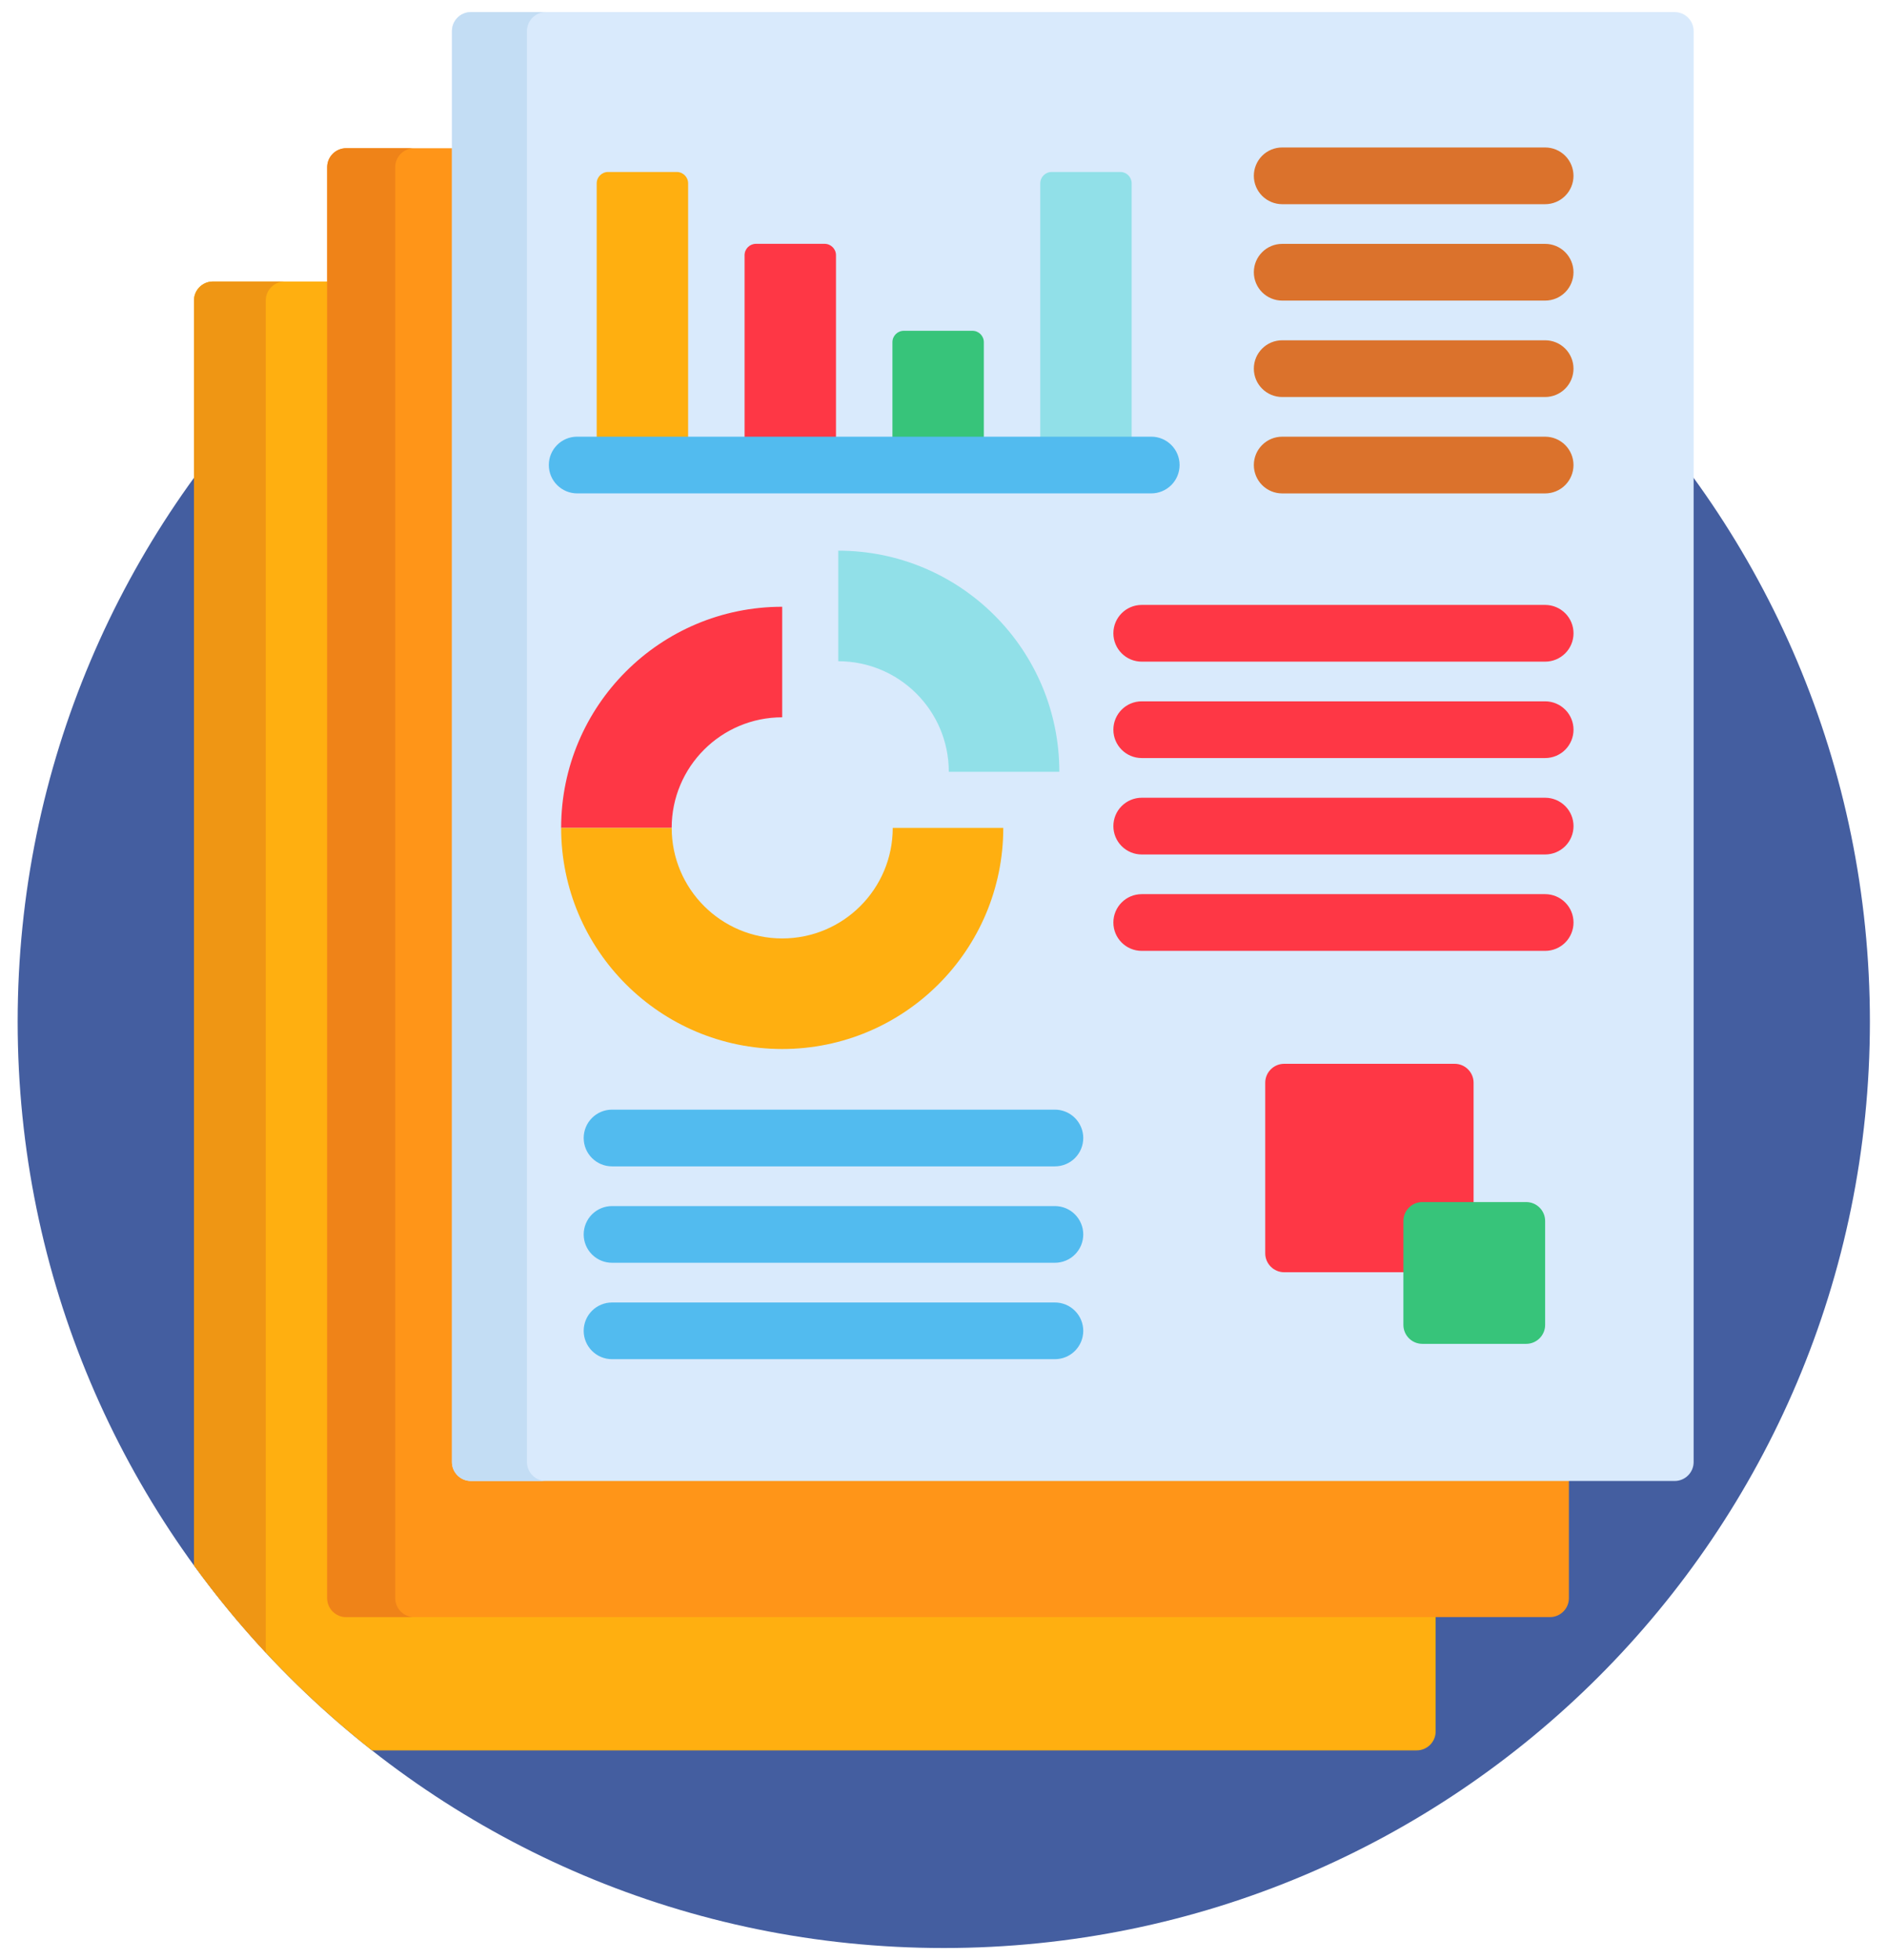
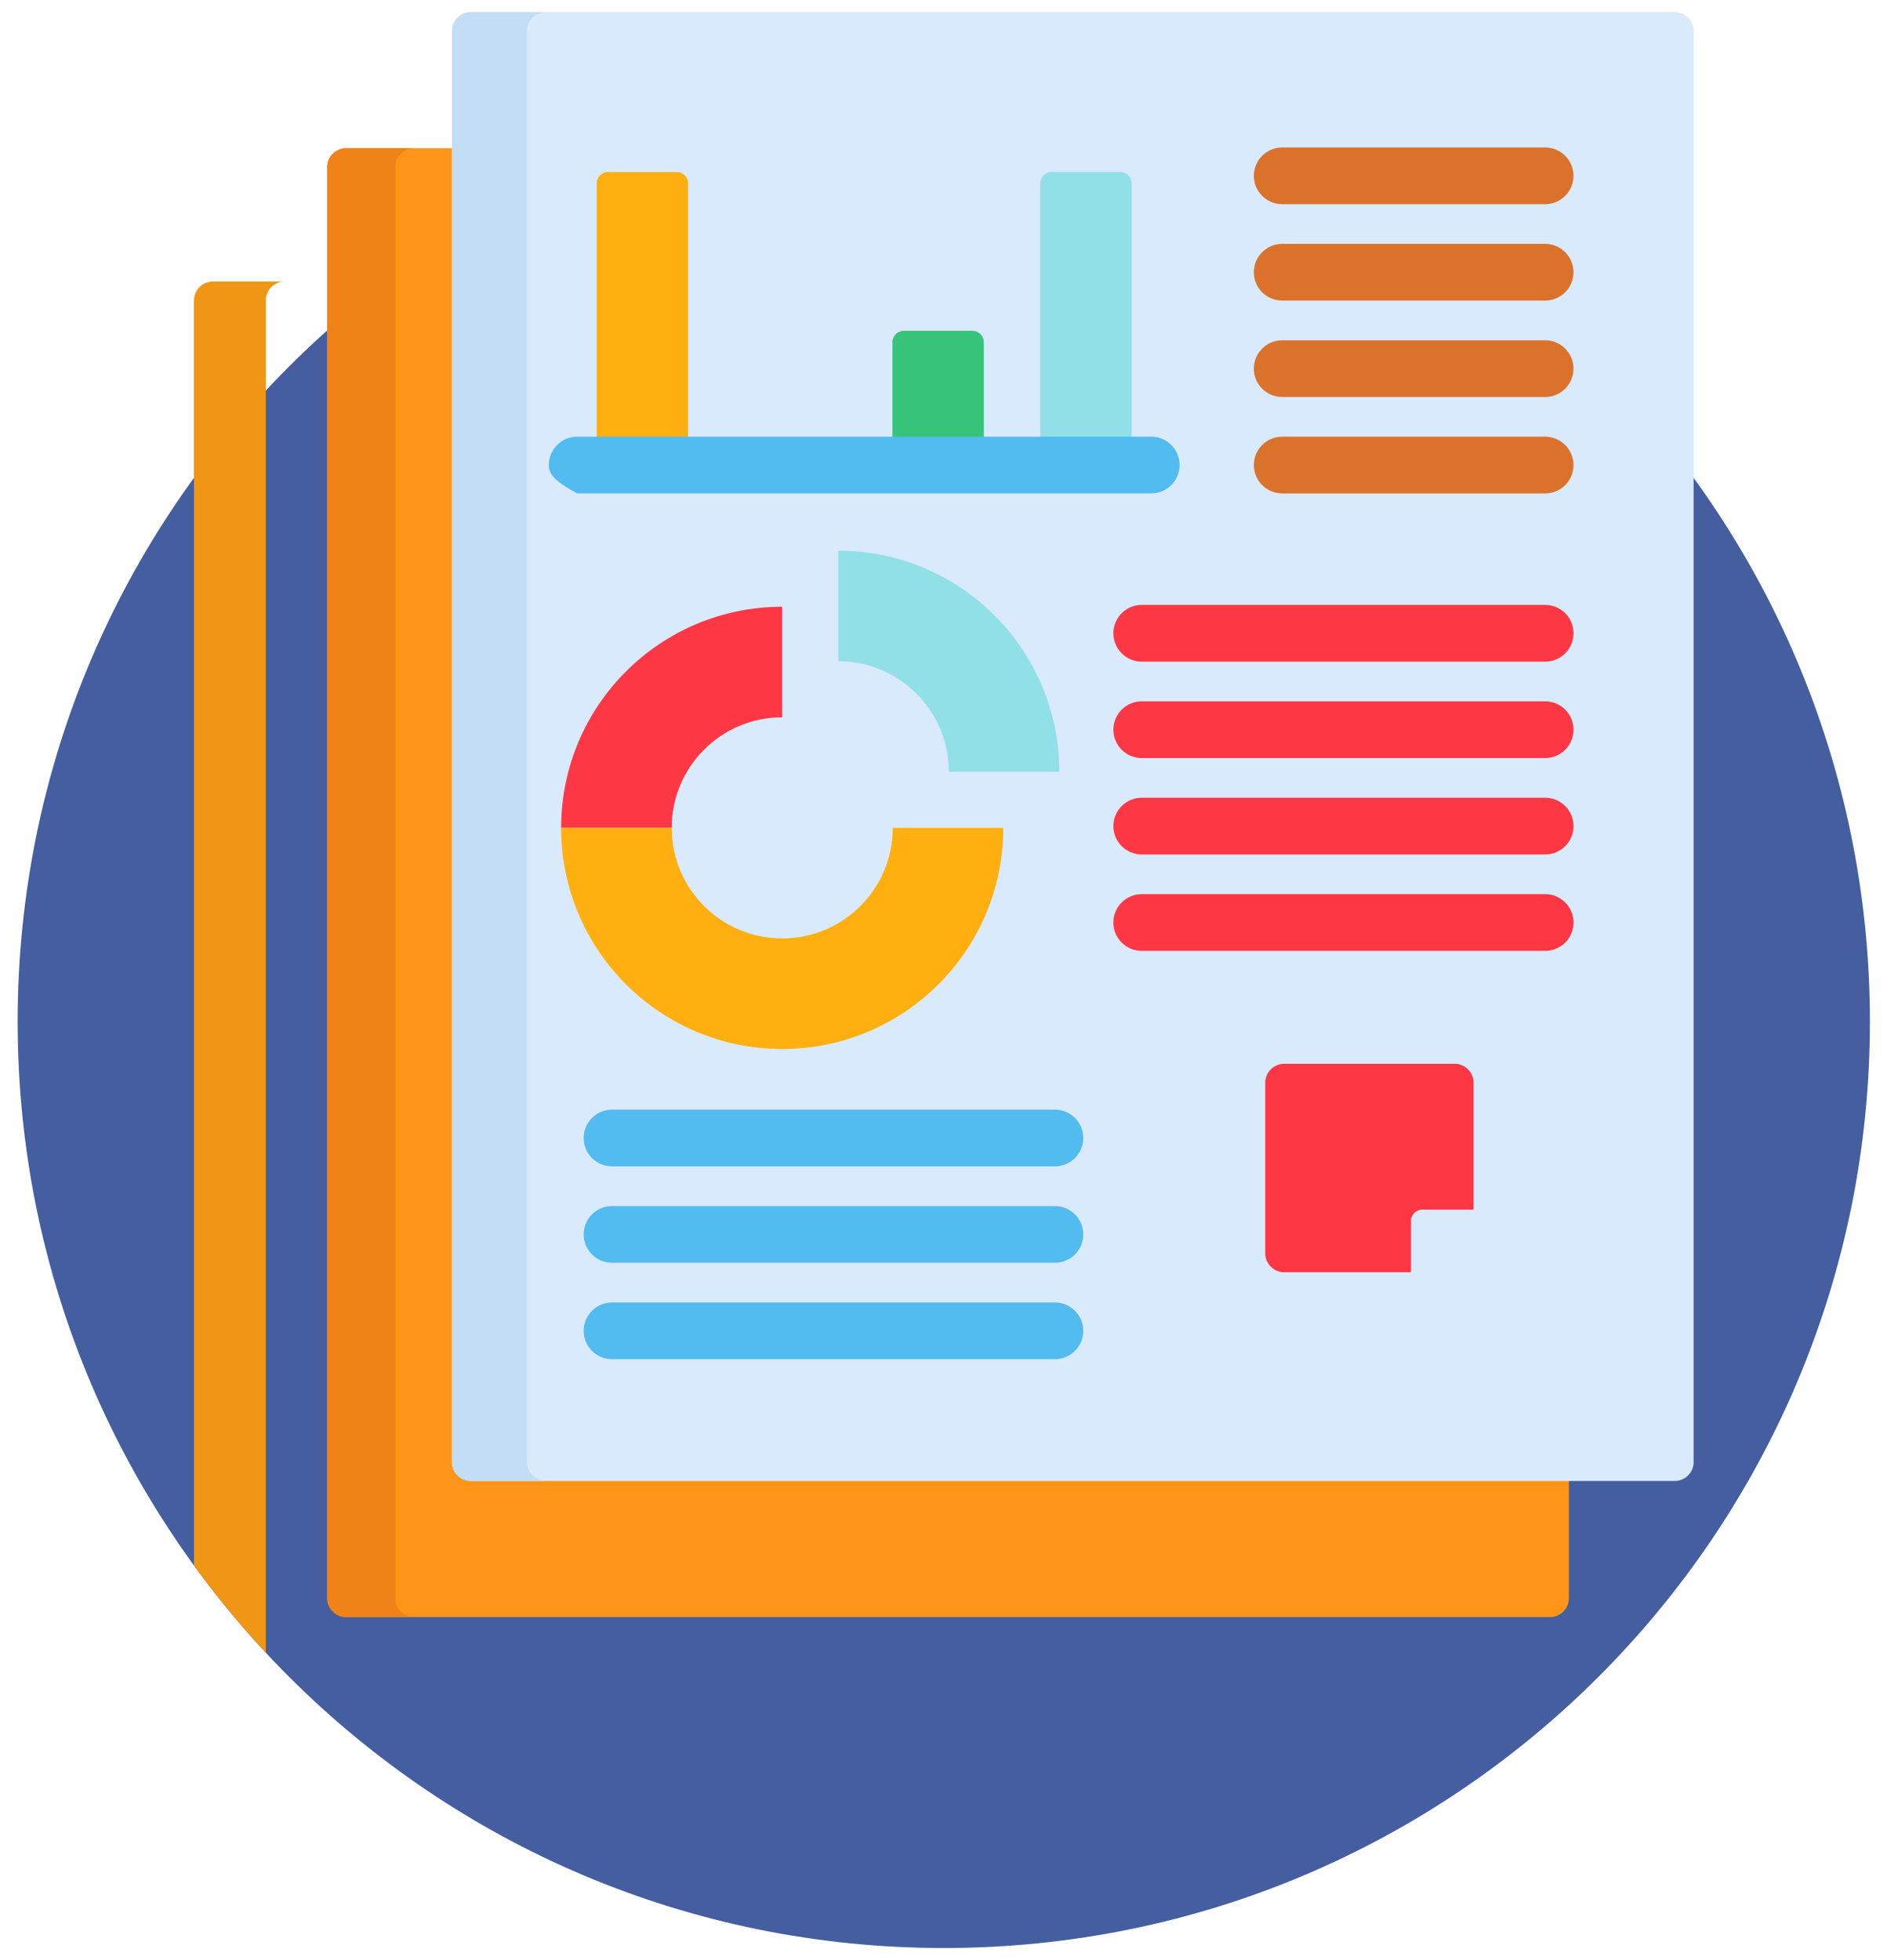
<svg xmlns="http://www.w3.org/2000/svg" width="78" height="81" viewBox="0 0 78 81" fill="none">
  <path d="M39.012 80.5C60.154 80.5 77.293 63.361 77.293 42.219C77.293 21.077 60.154 3.938 39.012 3.938C17.87 3.938 0.73 21.077 0.73 42.219C0.73 63.361 17.87 80.5 39.012 80.5Z" fill="#445EA0" />
-   <path d="M14.749 66.382C14.32 66.382 13.968 66.031 13.968 65.601V11.633H8.799C8.369 11.633 8.018 11.984 8.018 12.414V64.687C10.105 67.563 12.581 70.136 15.374 72.333H58.562C58.991 72.333 59.343 71.981 59.343 71.552V66.382L14.749 66.382Z" fill="#FFAF10" />
  <path d="M10.986 12.414C10.986 11.984 11.338 11.633 11.768 11.633H8.799C8.369 11.633 8.018 11.984 8.018 12.414V64.687C8.933 65.948 9.925 67.153 10.986 68.294V12.414Z" fill="#EF9614" />
  <path d="M19.906 60.758C19.476 60.758 19.125 60.406 19.125 59.976V6.125H14.307C13.877 6.125 13.525 6.477 13.525 6.906V66.044C13.525 66.474 13.877 66.825 14.307 66.825H64.07C64.499 66.825 64.851 66.474 64.851 66.044V60.758H19.906Z" fill="#FF9518" />
  <path d="M16.338 66.044V6.906C16.338 6.477 16.689 6.125 17.119 6.125H14.307C13.877 6.125 13.525 6.477 13.525 6.906V66.044C13.525 66.474 13.877 66.825 14.307 66.825H17.119C16.689 66.825 16.338 66.474 16.338 66.044Z" fill="#EF8318" />
  <path d="M70.007 60.419C70.007 60.848 69.655 61.2 69.226 61.2H19.463C19.033 61.2 18.682 60.848 18.682 60.419V1.281C18.682 0.852 19.033 0.5 19.463 0.5H69.226C69.655 0.5 70.007 0.852 70.007 1.281V60.419Z" fill="#D9EAFC" />
  <path d="M21.782 60.419V1.281C21.782 0.852 22.134 0.5 22.564 0.5H19.463C19.033 0.5 18.682 0.852 18.682 1.281V60.419C18.682 60.848 19.033 61.2 19.463 61.2H22.564C22.134 61.2 21.782 60.848 21.782 60.419Z" fill="#C3DDF4" />
  <path d="M63.869 8.438H53C52.846 8.438 52.694 8.407 52.551 8.348C52.409 8.289 52.28 8.203 52.171 8.094C52.062 7.985 51.976 7.856 51.917 7.714C51.858 7.572 51.828 7.42 51.828 7.266C51.828 6.955 51.952 6.657 52.171 6.437C52.391 6.217 52.689 6.094 53 6.094H63.869C64.18 6.094 64.478 6.217 64.698 6.437C64.917 6.657 65.041 6.955 65.041 7.266C65.041 7.576 64.917 7.875 64.698 8.094C64.478 8.314 64.18 8.438 63.869 8.438ZM63.869 12.422H53C52.689 12.422 52.391 12.298 52.171 12.079C51.952 11.859 51.828 11.561 51.828 11.25C51.828 10.602 52.353 10.078 53 10.078H63.869C64.18 10.078 64.478 10.201 64.698 10.421C64.917 10.641 65.041 10.939 65.041 11.25C65.041 11.561 64.917 11.859 64.698 12.079C64.478 12.298 64.18 12.422 63.869 12.422ZM63.869 16.406H53C52.353 16.406 51.828 15.881 51.828 15.234C51.828 14.587 52.353 14.062 53 14.062H63.869C64.18 14.062 64.478 14.185 64.698 14.405C64.917 14.625 65.041 14.923 65.041 15.234C65.041 15.545 64.917 15.843 64.698 16.062C64.478 16.282 64.18 16.406 63.869 16.406ZM63.869 20.39H53C52.689 20.39 52.391 20.267 52.171 20.047C51.952 19.827 51.828 19.529 51.828 19.218C51.828 18.571 52.353 18.046 53 18.046H63.869C64.18 18.046 64.478 18.17 64.698 18.39C64.917 18.609 65.041 18.907 65.041 19.218C65.041 19.529 64.917 19.827 64.698 20.047C64.478 20.267 64.18 20.39 63.869 20.39Z" fill="#DB722C" />
  <path d="M43.605 48.199H25.299C24.651 48.199 24.127 47.675 24.127 47.027C24.127 46.38 24.651 45.855 25.299 45.855H43.605C43.916 45.855 44.214 45.979 44.433 46.199C44.653 46.419 44.777 46.717 44.777 47.027C44.777 47.181 44.746 47.334 44.688 47.476C44.629 47.618 44.542 47.747 44.434 47.856C44.325 47.965 44.196 48.051 44.053 48.11C43.911 48.169 43.759 48.199 43.605 48.199ZM43.605 52.183H25.299C25.145 52.183 24.992 52.153 24.85 52.094C24.708 52.035 24.579 51.949 24.47 51.84C24.361 51.731 24.275 51.602 24.216 51.46C24.157 51.318 24.127 51.165 24.127 51.011C24.127 50.701 24.25 50.403 24.47 50.183C24.69 49.963 24.988 49.84 25.299 49.84H43.605C43.916 49.84 44.214 49.963 44.433 50.183C44.653 50.403 44.777 50.701 44.777 51.011C44.777 51.165 44.746 51.318 44.688 51.46C44.629 51.602 44.542 51.731 44.434 51.84C44.325 51.949 44.196 52.035 44.053 52.094C43.911 52.153 43.759 52.183 43.605 52.183ZM43.605 56.167H25.299C25.145 56.167 24.992 56.137 24.85 56.078C24.708 56.02 24.579 55.933 24.47 55.824C24.361 55.715 24.275 55.586 24.216 55.444C24.157 55.302 24.127 55.15 24.127 54.996C24.127 54.685 24.25 54.387 24.47 54.167C24.69 53.947 24.988 53.824 25.299 53.824H43.605C43.916 53.824 44.214 53.947 44.433 54.167C44.653 54.387 44.777 54.685 44.777 54.996C44.777 55.15 44.746 55.302 44.688 55.444C44.629 55.586 44.542 55.715 44.434 55.824C44.325 55.933 44.196 56.019 44.053 56.078C43.911 56.137 43.759 56.167 43.605 56.167Z" fill="#52BBEF" />
  <path d="M63.87 27.342H47.193C46.546 27.342 46.022 26.817 46.022 26.17C46.022 25.523 46.546 24.998 47.193 24.998H63.87C64.181 24.998 64.479 25.122 64.699 25.341C64.919 25.561 65.042 25.859 65.042 26.17C65.042 26.481 64.919 26.779 64.699 26.999C64.479 27.218 64.181 27.342 63.87 27.342ZM63.87 31.326H47.193C46.546 31.326 46.022 30.801 46.022 30.154C46.022 29.507 46.546 28.982 47.193 28.982H63.87C64.181 28.982 64.479 29.106 64.699 29.326C64.919 29.545 65.042 29.843 65.042 30.154C65.042 30.465 64.919 30.763 64.699 30.983C64.479 31.203 64.181 31.326 63.87 31.326ZM63.87 35.31H47.193C46.883 35.31 46.585 35.187 46.365 34.967C46.145 34.747 46.022 34.449 46.022 34.138C46.022 33.827 46.145 33.529 46.365 33.31C46.585 33.09 46.883 32.966 47.193 32.966H63.87C64.181 32.966 64.479 33.09 64.699 33.31C64.919 33.529 65.042 33.827 65.042 34.138C65.042 34.449 64.919 34.747 64.699 34.967C64.479 35.187 64.181 35.31 63.87 35.31ZM63.87 39.294H47.193C46.546 39.294 46.022 38.77 46.022 38.122C46.022 37.475 46.546 36.95 47.193 36.95H63.87C64.181 36.95 64.479 37.074 64.699 37.294C64.919 37.513 65.042 37.812 65.042 38.122C65.042 38.433 64.919 38.731 64.699 38.951C64.479 39.171 64.181 39.294 63.87 39.294ZM23.195 34.212H27.764C27.764 31.688 29.81 29.642 32.333 29.642V25.074C27.287 25.074 23.195 29.165 23.195 34.212Z" fill="#FE3745" />
  <path d="M34.65 22.756V27.325C37.174 27.325 39.219 29.37 39.219 31.894H43.788C43.788 26.847 39.697 22.756 34.65 22.756Z" fill="#91E0E8" />
  <path d="M36.902 34.211C36.902 36.734 34.857 38.78 32.333 38.78C29.81 38.78 27.765 36.734 27.765 34.211H23.195C23.195 39.258 27.287 43.349 32.333 43.349C37.38 43.349 41.471 39.258 41.471 34.211H36.902ZM28.444 18.488V7.576C28.444 7.318 28.233 7.107 27.975 7.107H25.134C24.876 7.107 24.665 7.318 24.665 7.576V18.488H28.444Z" fill="#FFAF10" />
-   <path d="M34.556 18.488V10.545C34.556 10.287 34.345 10.076 34.087 10.076H31.246C30.988 10.076 30.777 10.287 30.777 10.545V18.488H34.556Z" fill="#FE3745" />
  <path d="M40.667 18.488V14.139C40.667 13.881 40.456 13.67 40.198 13.67H37.357C37.1 13.67 36.889 13.881 36.889 14.139V18.488H40.667Z" fill="#37C47A" />
  <path d="M46.778 18.488V7.576C46.778 7.318 46.568 7.107 46.31 7.107H43.469C43.211 7.107 43 7.318 43 7.576V18.488H46.778Z" fill="#91E0E8" />
  <path d="M58.324 50.455C58.324 50.196 58.534 49.986 58.793 49.986H60.911V44.742C60.911 44.312 60.56 43.961 60.13 43.961H53.08C52.65 43.961 52.299 44.312 52.299 44.742V51.792C52.299 52.222 52.65 52.574 53.08 52.574H58.324V50.455Z" fill="#FE3745" />
-   <path d="M63.869 54.752C63.869 55.181 63.517 55.533 63.088 55.533H58.791C58.361 55.533 58.01 55.181 58.01 54.752V50.455C58.01 50.025 58.361 49.674 58.791 49.674H63.088C63.517 49.674 63.869 50.025 63.869 50.455V54.752Z" fill="#37C47A" />
-   <path d="M47.587 20.389H23.857C23.547 20.389 23.249 20.265 23.029 20.045C22.809 19.826 22.686 19.528 22.686 19.217C22.686 18.57 23.21 18.045 23.857 18.045H47.587C48.235 18.045 48.759 18.57 48.759 19.217C48.759 19.528 48.636 19.826 48.416 20.045C48.196 20.265 47.898 20.389 47.587 20.389Z" fill="#52BBEF" />
+   <path d="M47.587 20.389H23.857C22.809 19.826 22.686 19.528 22.686 19.217C22.686 18.57 23.21 18.045 23.857 18.045H47.587C48.235 18.045 48.759 18.57 48.759 19.217C48.759 19.528 48.636 19.826 48.416 20.045C48.196 20.265 47.898 20.389 47.587 20.389Z" fill="#52BBEF" />
</svg>